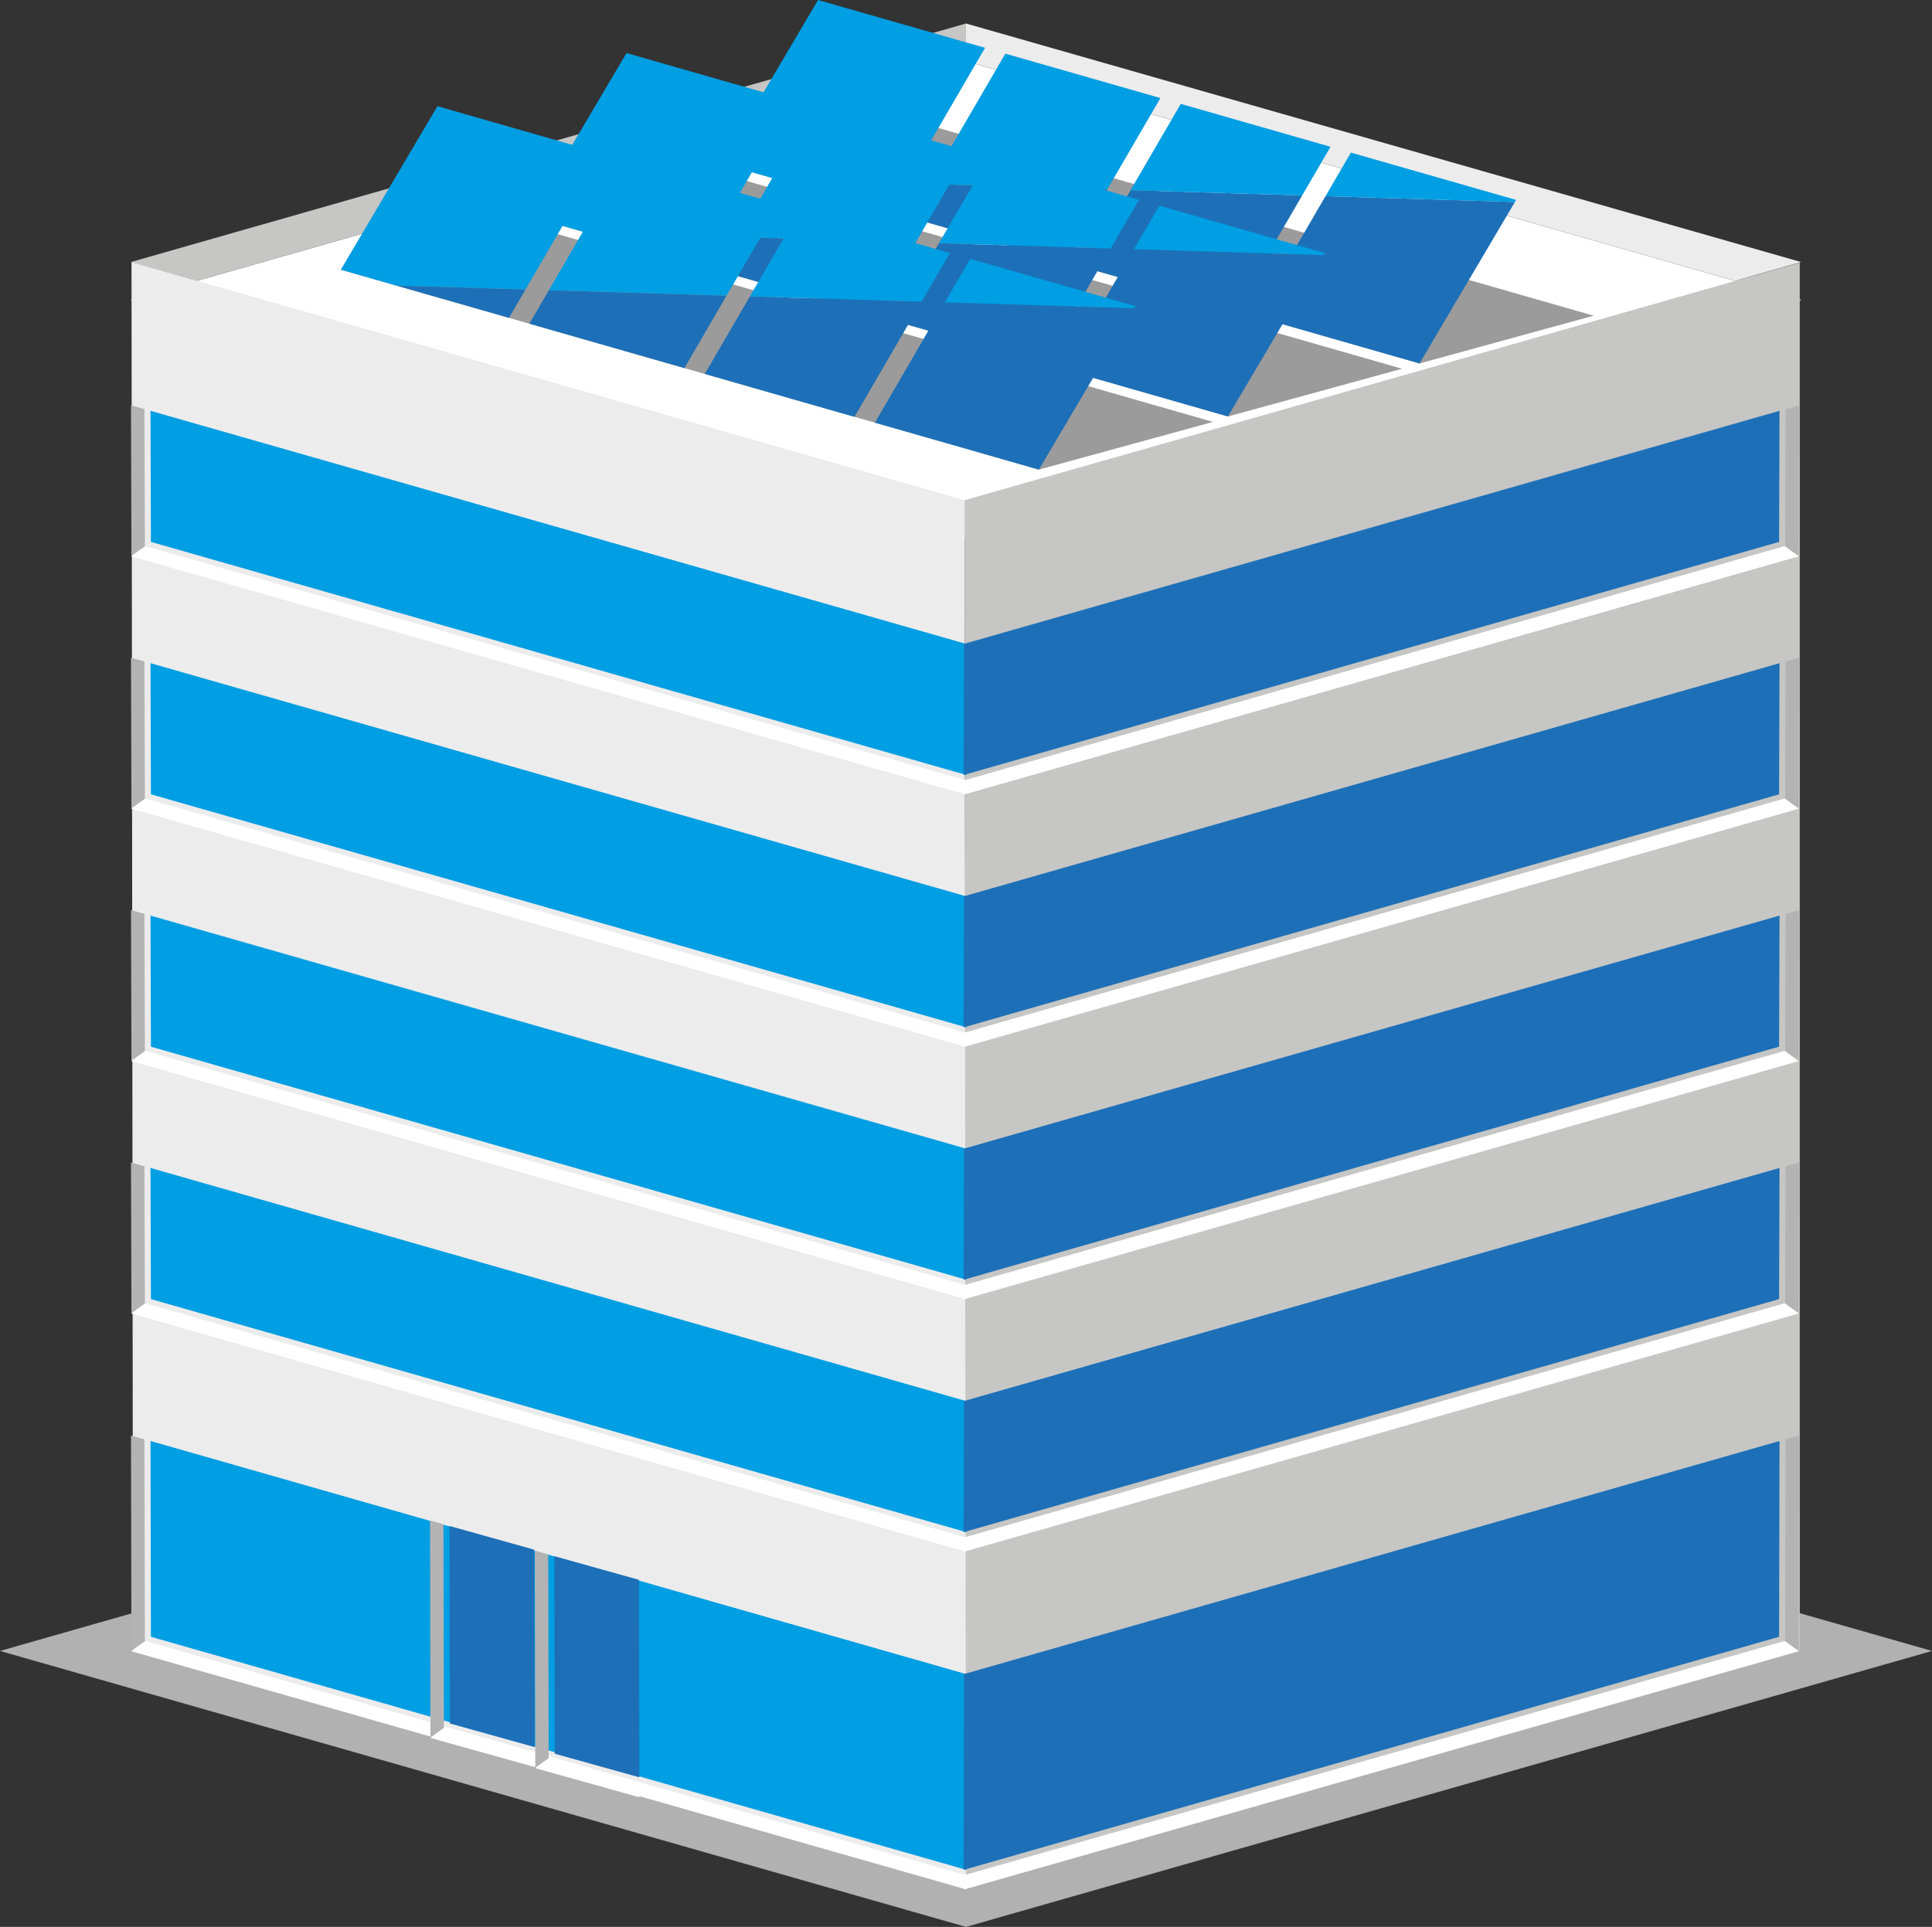
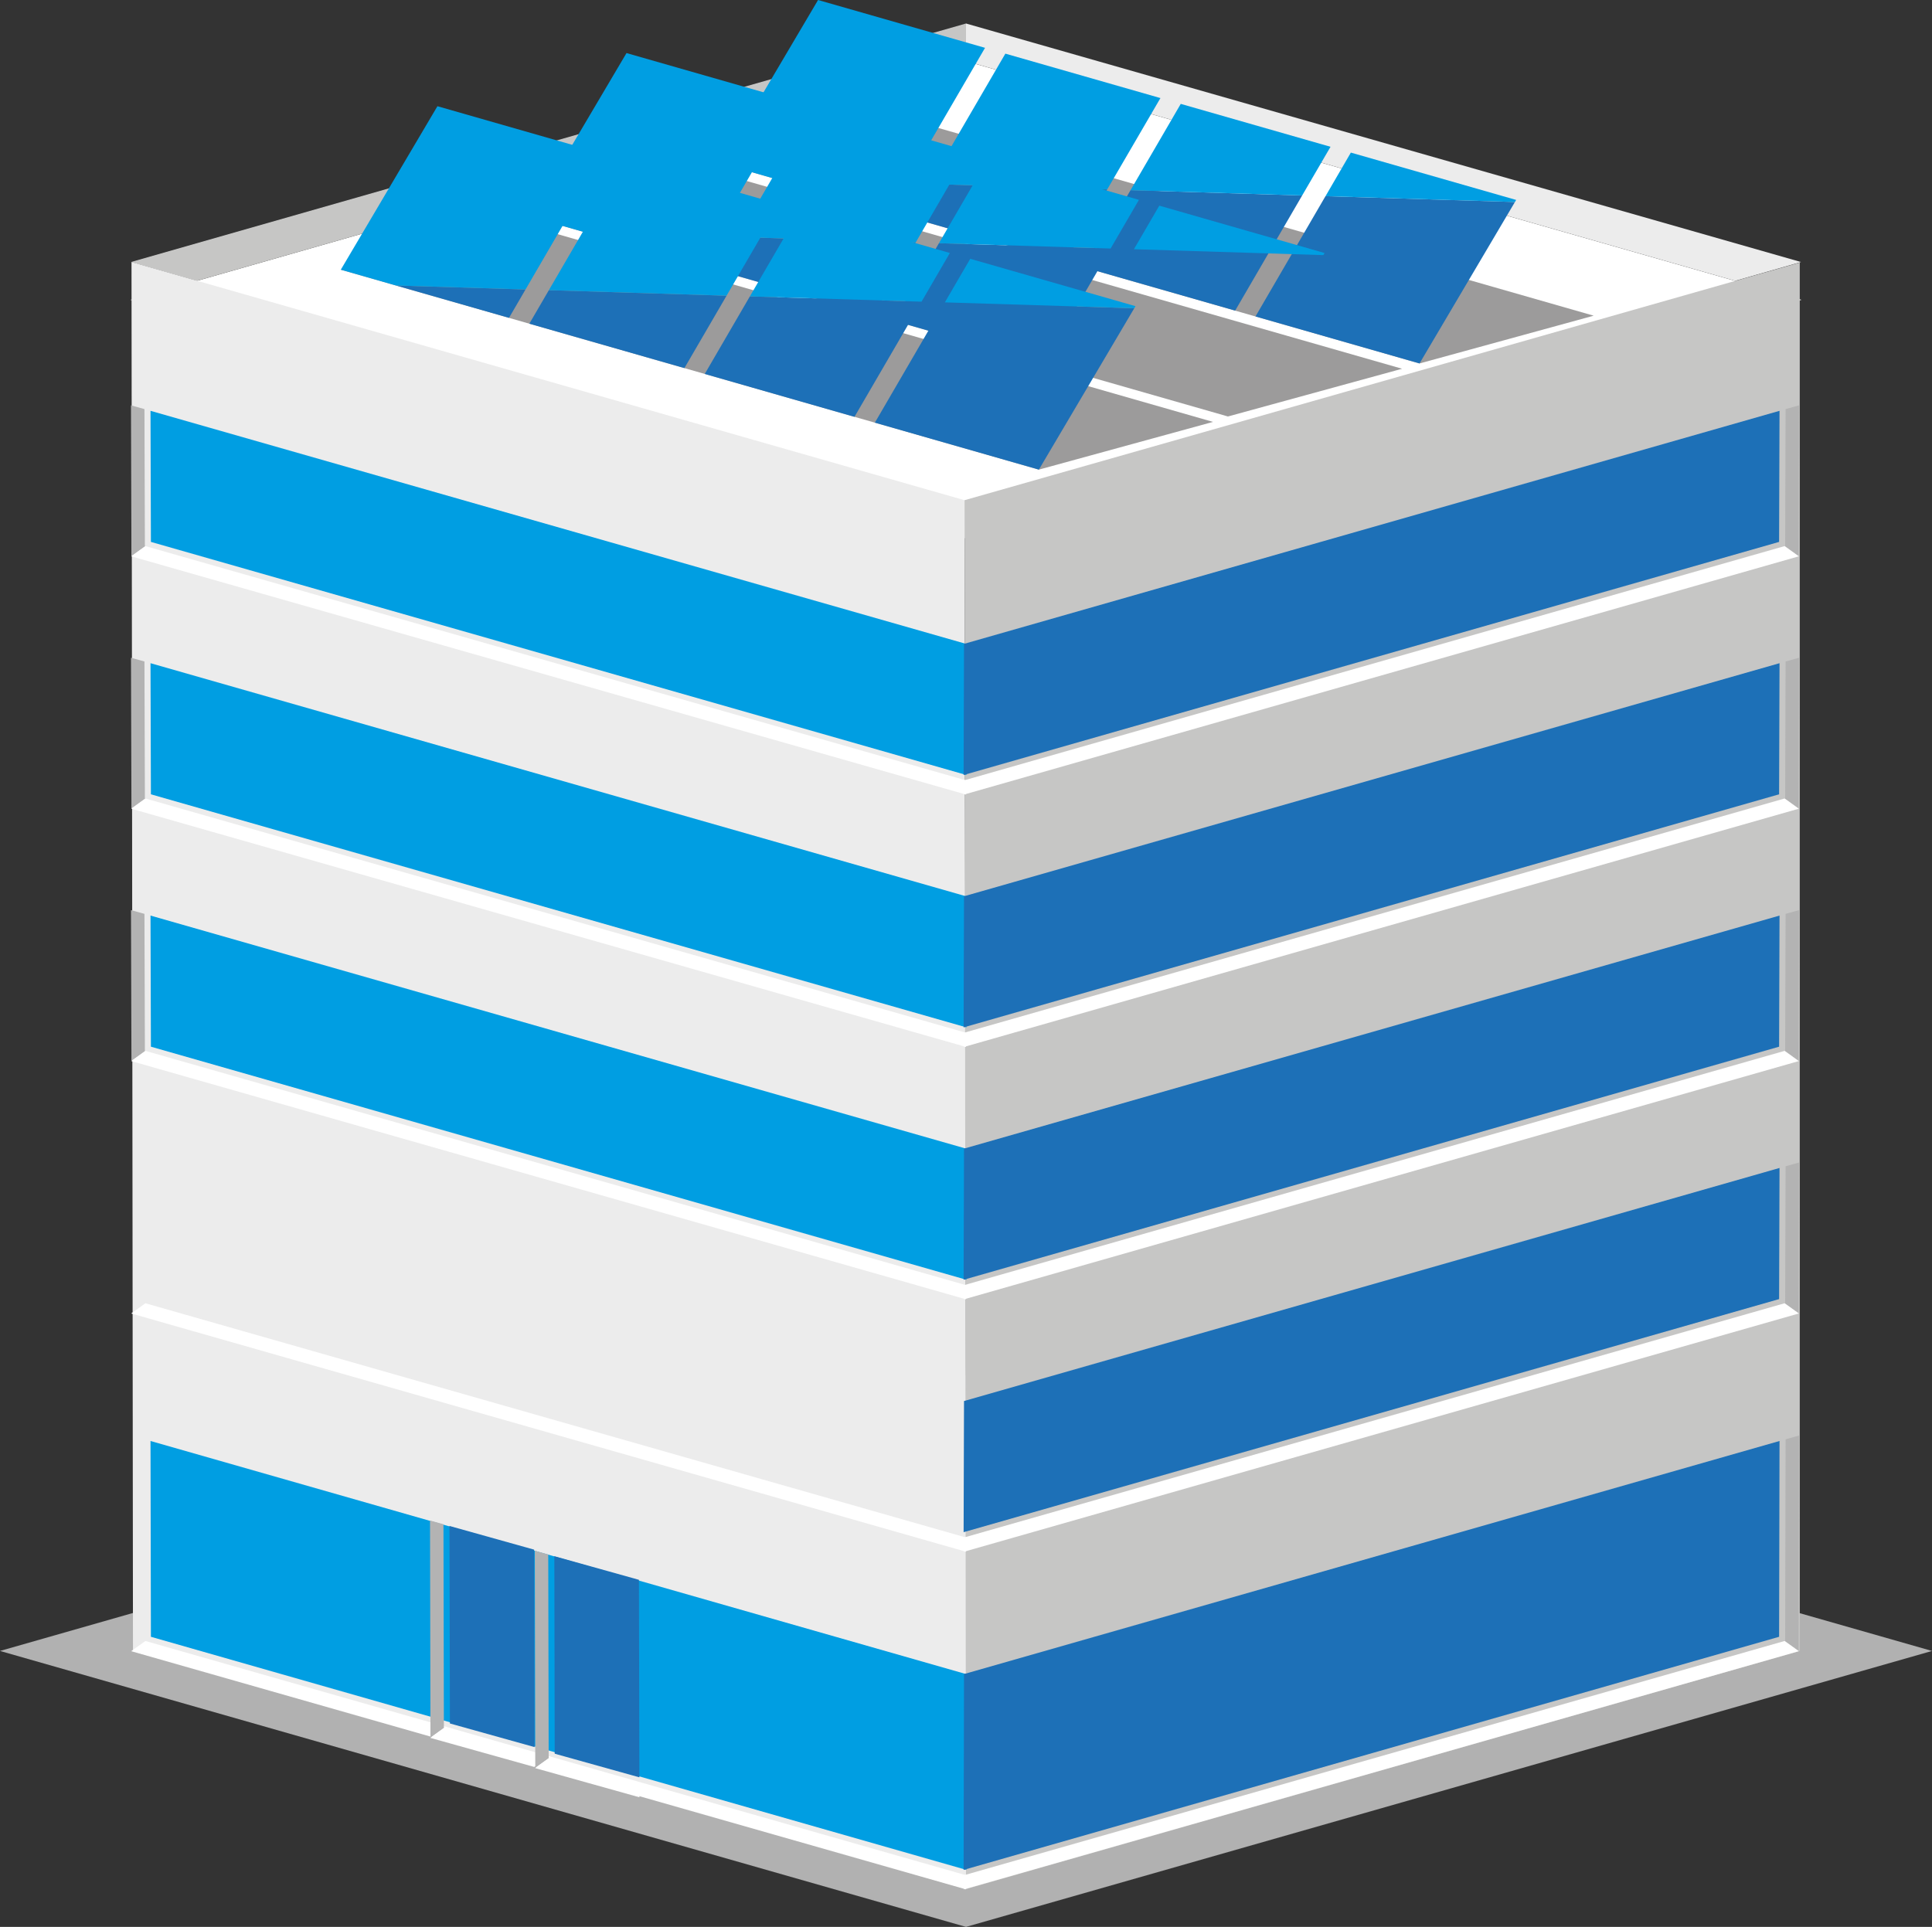
<svg xmlns="http://www.w3.org/2000/svg" id="Layer_1" viewBox="0 0 631.28 629.73">
  <rect x="0" y="0" width="631.28" height="629.73" fill="#333333" stroke="none" />
  <defs>
    <style>.cls-1{fill:#fff;}.cls-2{fill:#1d70b7;}.cls-3{fill:#b1b1b1;}.cls-4{fill:#009ee2;}.cls-5{fill:#b3b3b3;}.cls-6{fill:#9c9b9b;}.cls-7{fill:#ececec;}.cls-8{fill:#c6c6c5;}</style>
  </defs>
  <polygon class="cls-1" points="315.64 176 42.63 97.99 315.64 19.99 588.64 97.99 315.64 176" />
  <polygon class="cls-7" points="315.64 19.97 566.96 91.78 315.64 163.59 588.47 85.63 315.64 7.68 315.64 19.98 315.64 19.97" />
  <polygon class="cls-8" points="42.8 85.63 315.64 7.68 315.64 19.98 64.32 91.78 42.8 85.63" />
  <polygon class="cls-6" points="463.83 118.78 235.74 53.43 292.64 37.82 520.73 103.17 463.83 118.78" />
  <polygon class="cls-2" points="369.4 62.15 354.65 87.5 403.59 101.51 425.48 63.88 369.4 62.15" />
  <polygon class="cls-2" points="253.72 58.59 290.69 69.18 296.1 59.89 253.72 58.59" />
  <polygon class="cls-2" points="303.71 60.13 297.34 71.08 348 85.59 361.78 61.91 303.71 60.13" />
  <polygon class="cls-2" points="410.23 103.42 463.83 118.78 495 66.02 433.1 64.11 410.23 103.42" />
  <polygon class="cls-4" points="321.86 15.63 267.3 0 235.74 53.43 253.72 58.59 296.1 59.89 321.86 15.63" />
  <polygon class="cls-4" points="425.48 63.88 434.75 47.97 385.81 33.95 369.4 62.16 425.48 63.88" />
  <polygon class="cls-4" points="361.78 61.91 379.17 32.05 328.5 17.53 303.71 60.13 361.78 61.91" />
  <polygon class="cls-4" points="441.39 49.87 433.11 64.11 495 66.02 495.4 65.34 441.39 49.87" />
  <polygon class="cls-3" points="315.64 629.73 0 539.55 315.64 449.37 631.28 539.55 315.64 629.73" />
  <polygon class="cls-7" points="42.97 85.63 315.16 163.47 315.88 615.7 43.45 539.55 42.97 85.63" />
  <polygon class="cls-8" points="588.07 85.8 588.07 539.55 315.64 617.38 315.16 163.47 588.07 85.8" />
-   <polygon class="cls-4" points="49.18 381.7 49.31 424.56 315.77 500.73 315.64 457.87 49.18 381.7" />
-   <polygon class="cls-5" points="47.34 425.88 47.2 381.15 42.8 379.92 42.95 429.19 47.51 425.92 47.34 425.88" />
  <polygon class="cls-1" points="315.64 507.12 315.63 502.47 47.51 425.92 42.95 429.19 42.95 429.28 315.64 507.12" />
  <polygon class="cls-2" points="581.46 381.7 581.32 424.56 314.86 500.73 314.99 457.87 581.46 381.7" />
  <polygon class="cls-5" points="583.3 425.88 583.44 381.15 587.83 379.92 587.69 429.19 583.13 425.92 583.3 425.88" />
  <polygon class="cls-1" points="314.99 507.12 315.01 502.47 583.13 425.92 587.69 429.19 587.69 429.28 314.99 507.12" />
  <polygon class="cls-4" points="49.18 299.22 49.31 342.07 315.77 418.24 315.64 375.38 49.18 299.22" />
  <polygon class="cls-5" points="47.34 343.39 47.2 298.66 42.8 297.44 42.95 346.72 47.51 343.43 47.34 343.39" />
  <polygon class="cls-1" points="315.64 424.63 315.63 420 47.51 343.43 42.95 346.72 42.95 346.79 315.64 424.63" />
  <polygon class="cls-2" points="581.46 299.22 581.32 342.07 314.86 418.24 314.99 375.38 581.46 299.22" />
  <polygon class="cls-5" points="583.3 343.39 583.44 298.66 587.83 297.44 587.69 346.72 583.13 343.43 583.3 343.39" />
  <polygon class="cls-1" points="314.99 424.63 315.01 420 583.13 343.43 587.69 346.72 587.69 346.79 314.99 424.63" />
  <polygon class="cls-4" points="49.18 216.74 49.31 259.59 315.77 335.76 315.64 292.91 49.18 216.74" />
  <polygon class="cls-5" points="47.34 260.91 47.2 216.18 42.8 214.96 42.95 264.24 47.51 260.95 47.34 260.91" />
  <polygon class="cls-1" points="315.64 342.15 315.63 337.51 47.51 260.95 42.95 264.24 42.95 264.31 315.64 342.15" />
  <polygon class="cls-2" points="581.46 216.74 581.32 259.59 314.86 335.76 314.99 292.91 581.46 216.74" />
  <polygon class="cls-5" points="583.3 260.91 583.44 216.18 587.83 214.96 587.69 264.24 583.13 260.95 583.3 260.91" />
  <polygon class="cls-1" points="314.99 342.15 315.01 337.51 583.13 260.95 587.69 264.24 587.69 264.31 314.99 342.15" />
  <polygon class="cls-4" points="49.18 134.26 49.31 177.1 315.77 253.28 315.64 210.42 49.18 134.26" />
  <polygon class="cls-5" points="47.34 178.42 47.2 133.7 42.8 132.47 42.95 181.75 47.51 178.47 47.34 178.42" />
  <polygon class="cls-1" points="315.64 259.67 315.63 255.03 47.51 178.47 42.95 181.75 42.95 181.83 315.64 259.67" />
  <polygon class="cls-2" points="581.46 134.26 581.32 177.1 314.86 253.28 314.99 210.42 581.46 134.26" />
  <polygon class="cls-5" points="583.3 178.42 583.44 133.7 587.83 132.47 587.69 181.75 583.13 178.47 583.3 178.42" />
  <polygon class="cls-1" points="314.99 259.67 315.01 255.03 583.13 178.47 587.69 181.75 587.69 181.83 314.99 259.67" />
  <polygon class="cls-4" points="49.18 470.93 49.31 534.92 315.77 611.1 315.64 547.1 49.18 470.93" />
-   <polygon class="cls-5" points="47.34 536.23 47.2 470.38 42.8 469.15 42.95 539.56 47.51 536.29 47.34 536.23" />
  <polygon class="cls-1" points="315.64 617.47 315.63 612.84 47.51 536.29 42.95 539.56 42.95 539.65 315.64 617.47" />
  <polygon class="cls-2" points="581.46 470.93 581.32 534.92 314.86 611.1 314.99 547.1 581.46 470.93" />
  <polygon class="cls-5" points="583.3 536.23 583.44 470.38 587.83 469.15 587.69 539.56 583.13 536.29 583.3 536.23" />
  <polygon class="cls-1" points="314.99 617.47 315.01 612.84 583.13 536.29 587.69 539.56 587.69 539.65 314.99 617.47" />
  <polygon class="cls-2" points="146.87 498.7 147.01 563.25 174.66 570.97 174.53 506.44 146.87 498.7" />
  <polygon class="cls-5" points="145.04 564.57 144.9 498.15 140.51 496.92 140.65 567.9 145.2 564.61 145.04 564.57" />
  <polygon class="cls-1" points="174.68 577.49 174.66 572.86 145.2 564.61 140.65 567.9 140.65 567.97 174.68 577.49" />
  <polygon class="cls-2" points="181.13 508.58 181.25 573.13 208.91 580.85 208.77 516.3 181.13 508.58" />
  <polygon class="cls-5" points="179.28 574.45 179.14 508.03 174.75 506.79 174.9 577.78 179.45 574.49 179.28 574.45" />
  <polygon class="cls-1" points="208.92 587.37 208.91 582.73 179.45 574.49 174.9 577.77 174.9 577.85 208.92 587.37" />
  <polygon class="cls-6" points="401.23 136.11 173.14 70.77 230.04 55.16 458.13 120.51 401.23 136.11" />
  <polygon class="cls-2" points="306.8 79.48 292.06 104.83 340.98 118.86 362.89 81.22 306.8 79.48" />
  <polygon class="cls-2" points="191.13 75.92 228.1 86.51 233.5 77.23 191.13 75.92" />
  <polygon class="cls-2" points="241.12 77.46 234.74 88.42 285.41 102.93 299.19 79.26 241.12 77.46" />
-   <polygon class="cls-2" points="347.64 120.75 401.23 136.11 432.4 83.37 370.51 81.45 347.64 120.75" />
  <polygon class="cls-4" points="259.26 32.97 204.71 17.34 173.14 70.77 191.13 75.92 233.5 77.23 259.26 32.97" />
  <polygon class="cls-4" points="362.89 81.22 372.15 65.31 323.22 51.29 306.8 79.48 362.89 81.22" />
  <polygon class="cls-4" points="299.19 79.26 316.57 49.39 265.91 34.87 241.12 77.46 299.19 79.26" />
  <polygon class="cls-4" points="378.8 67.21 370.51 81.45 432.4 83.37 432.8 82.69 378.8 67.21" />
  <polygon class="cls-6" points="339.45 153.48 111.36 88.14 168.26 72.53 396.35 137.88 339.45 153.48" />
  <polygon class="cls-2" points="245.02 96.86 230.28 122.21 279.2 136.23 301.11 98.59 245.02 96.86" />
  <polygon class="cls-2" points="129.35 93.3 166.32 103.88 171.72 94.6 129.35 93.3" />
  <polygon class="cls-2" points="179.34 94.83 172.96 105.79 223.63 120.3 237.41 96.63 179.34 94.83" />
  <polygon class="cls-2" points="285.86 138.13 339.45 153.48 370.62 100.74 308.73 98.82 285.86 138.13" />
  <polygon class="cls-4" points="197.48 50.34 142.93 34.71 111.36 88.14 129.35 93.3 171.72 94.6 197.48 50.34" />
  <polygon class="cls-4" points="301.11 98.59 310.37 82.68 261.44 68.66 245.02 96.86 301.11 98.59" />
  <polygon class="cls-4" points="237.41 96.63 254.79 66.76 204.13 52.24 179.34 94.83 237.41 96.63" />
  <polygon class="cls-4" points="317.02 84.58 308.73 98.82 370.62 100.73 371.02 100.06 317.02 84.58" />
</svg>